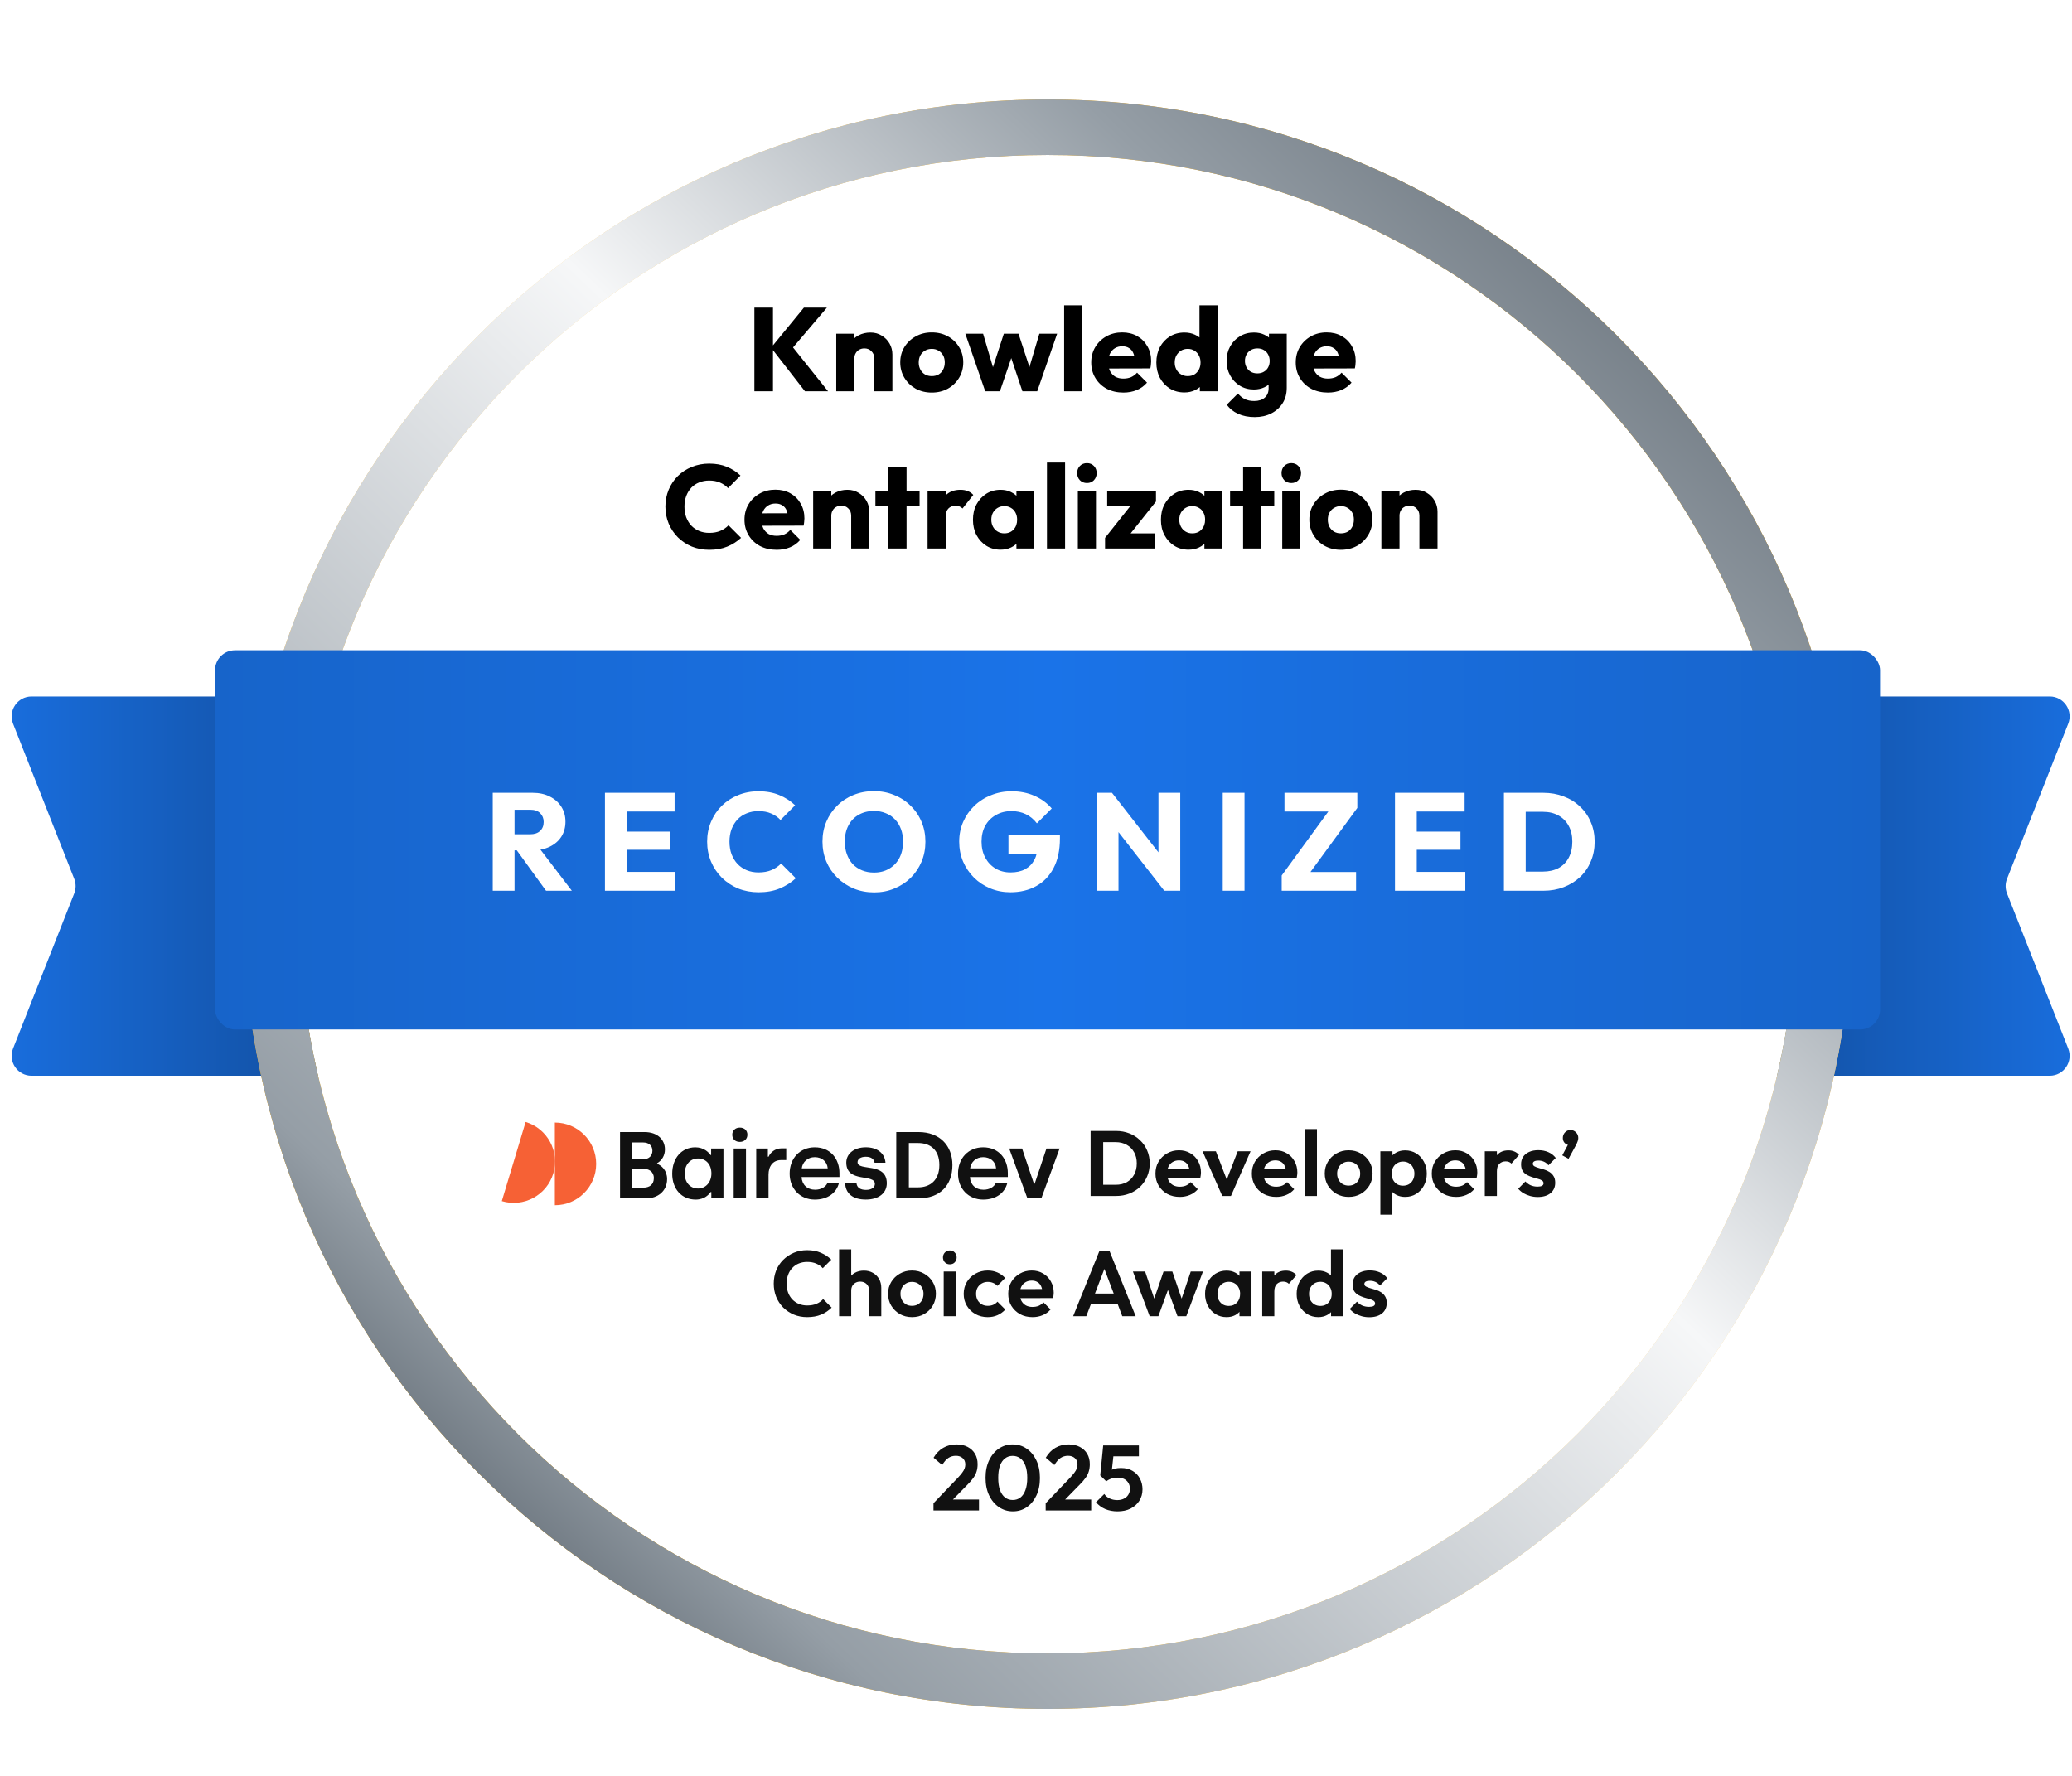
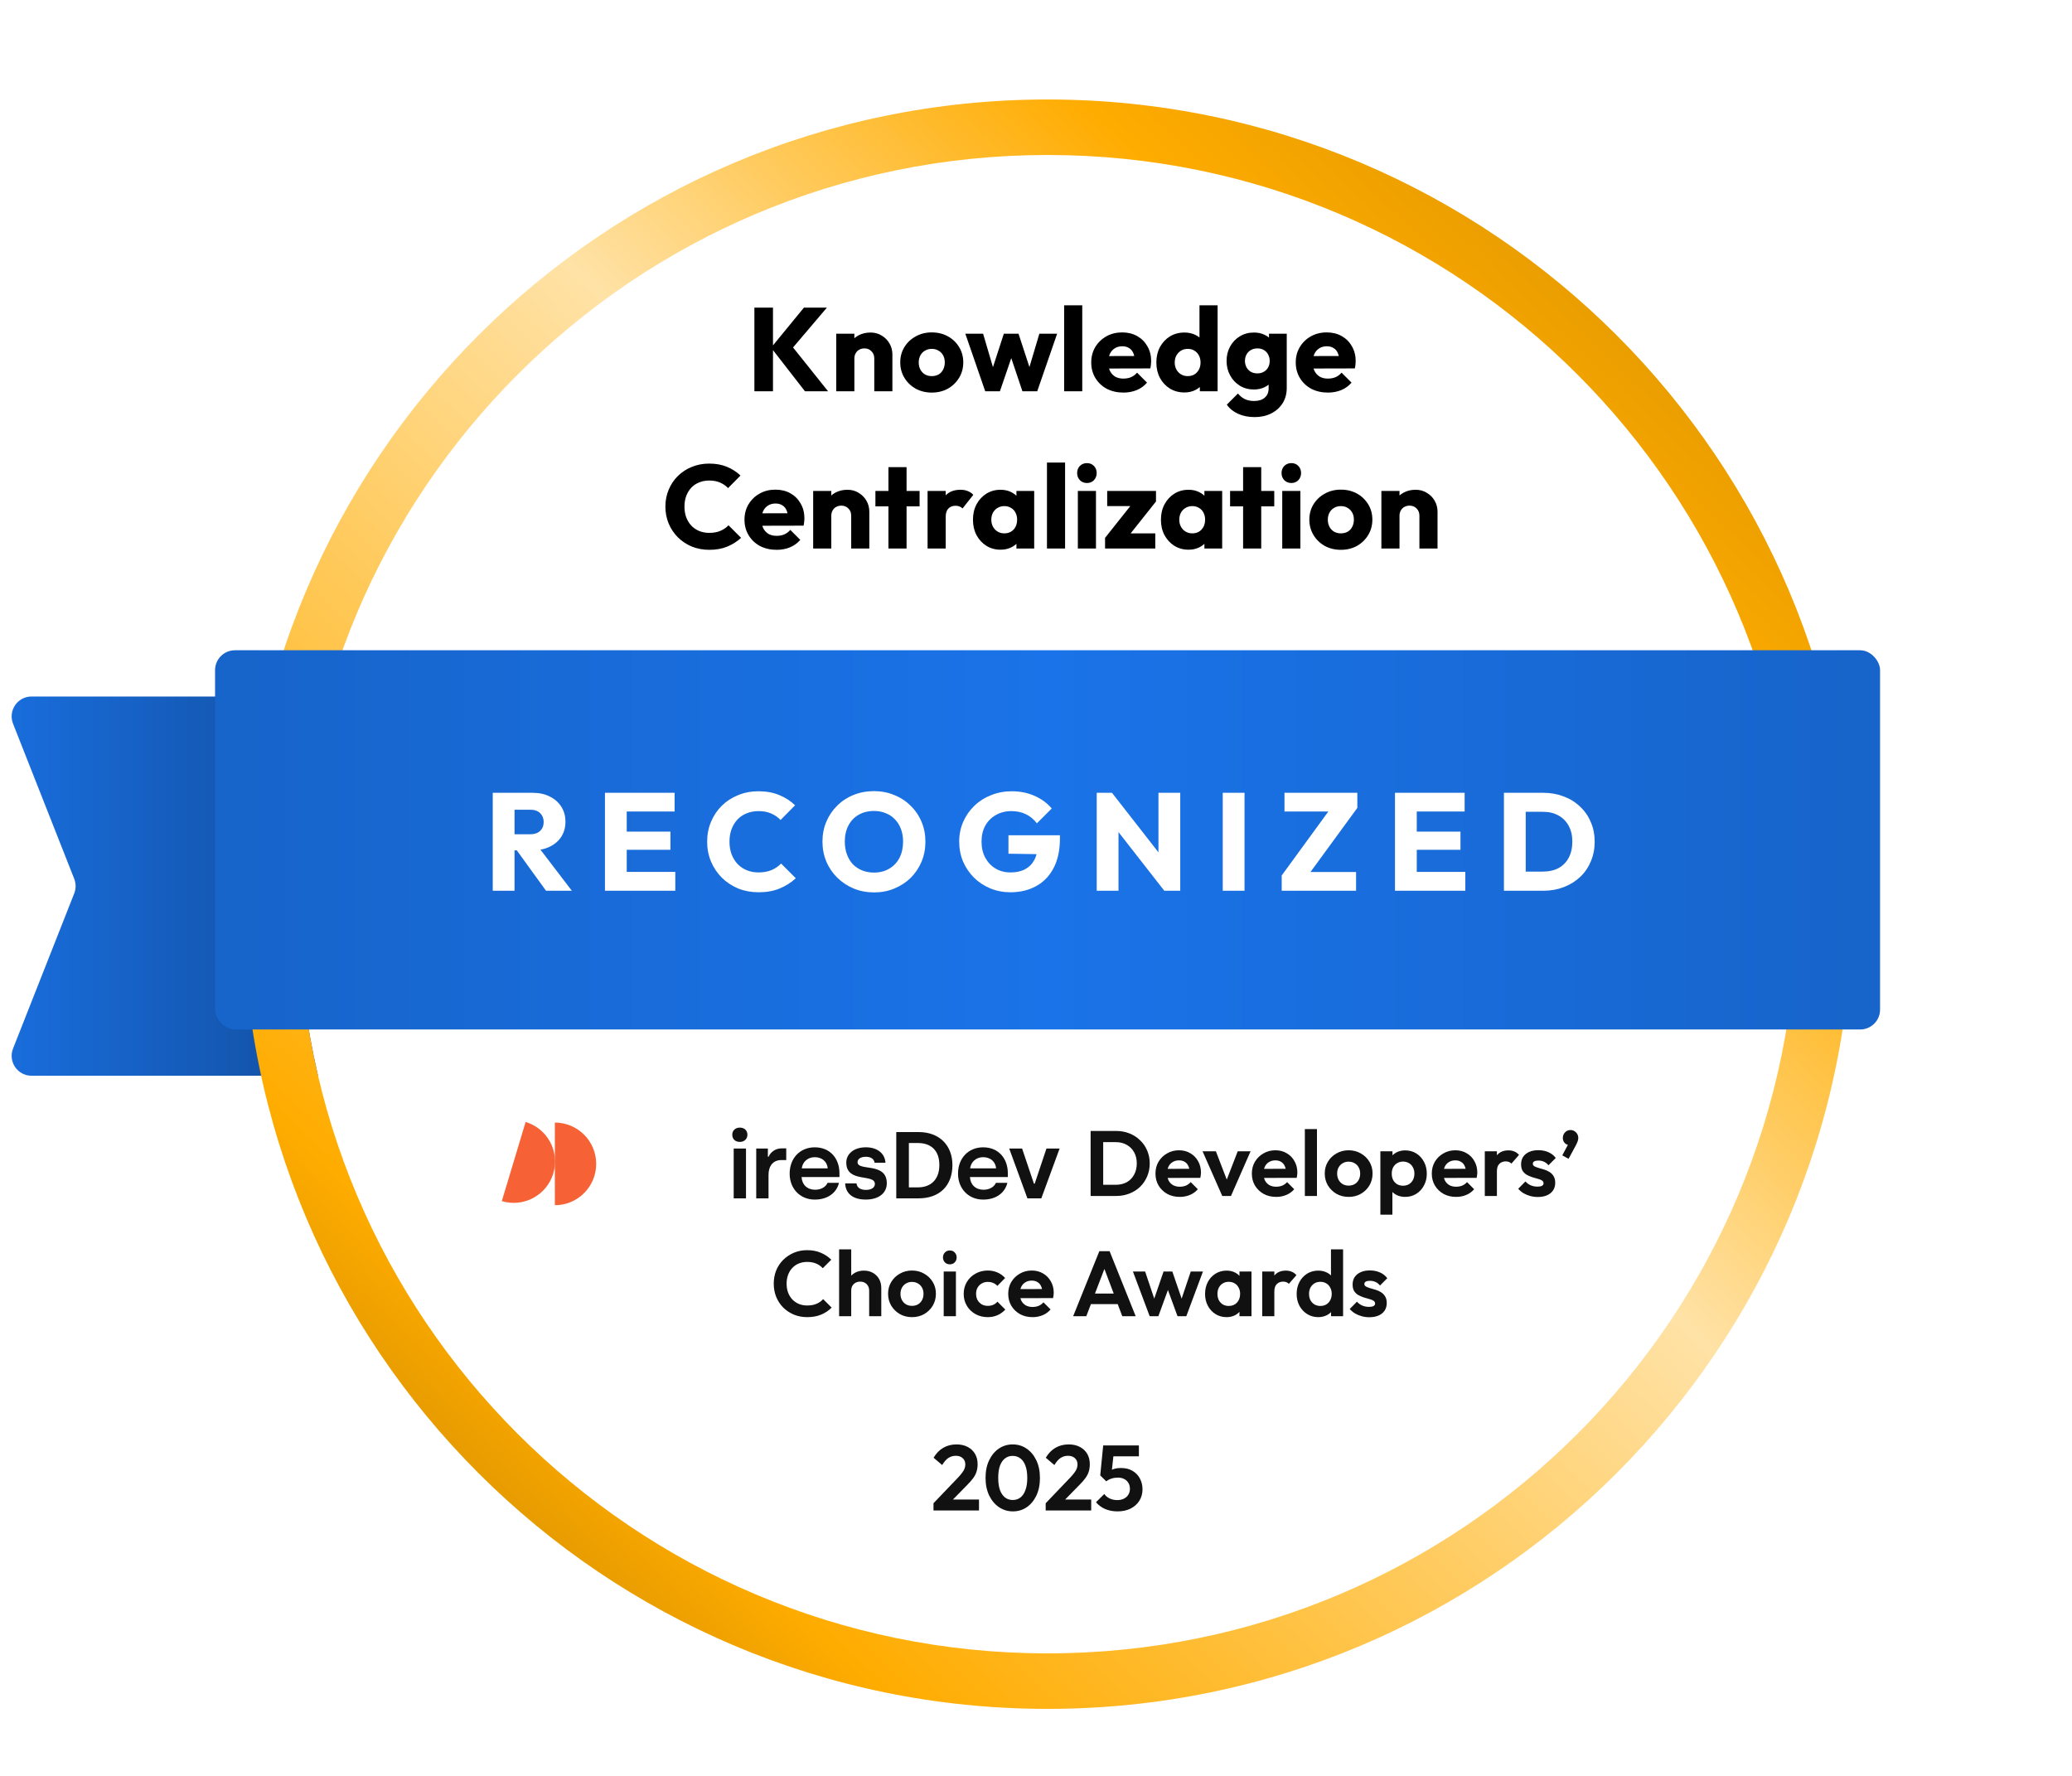
<svg xmlns="http://www.w3.org/2000/svg" width="224" height="192" viewBox="0 0 224 192" fill="none">
  <path d="M50.599 75.303C51.787 75.303 52.75 76.266 52.75 77.454L52.75 114.152C52.75 115.34 51.787 116.303 50.599 116.303L3.411 116.303C1.893 116.303 0.853 114.774 1.41 113.363L8.024 96.592C8.224 96.085 8.224 95.521 8.024 95.014L1.41 78.243C0.853 76.831 1.893 75.303 3.411 75.303L50.599 75.303Z" fill="url(#paint0_linear_5853_171921)" />
-   <path d="M174.401 116.303C173.213 116.303 172.25 115.34 172.25 114.152L172.25 77.454C172.25 76.266 173.213 75.303 174.401 75.303L221.589 75.303C223.107 75.303 224.147 76.831 223.59 78.243L216.976 95.013C216.776 95.521 216.776 96.085 216.976 96.592L223.59 113.363C224.147 114.774 223.107 116.303 221.589 116.303L174.401 116.303Z" fill="url(#paint1_linear_5853_171921)" />
  <g filter="url(#filter0_dd_5853_171921)">
    <path d="M194.25 91.303C194.25 136.038 157.985 172.303 113.25 172.303C68.515 172.303 32.25 136.038 32.25 91.303C32.25 46.568 68.515 10.303 113.25 10.303C157.985 10.303 194.25 46.568 194.25 91.303Z" fill="white" />
  </g>
  <g filter="url(#filter1_dd_5853_171921)">
    <path d="M194.25 91.303C194.25 46.568 157.985 10.303 113.25 10.303C68.515 10.303 32.25 46.568 32.25 91.303C32.25 136.038 68.515 172.303 113.25 172.303C157.985 172.303 194.25 136.038 194.25 91.303ZM200.25 91.303C200.25 139.352 161.299 178.303 113.25 178.303C65.201 178.303 26.25 139.352 26.25 91.303C26.25 43.254 65.201 4.303 113.25 4.303C161.299 4.303 200.25 43.254 200.25 91.303Z" fill="url(#paint2_linear_5853_171921)" />
-     <path d="M194.25 91.303C194.25 46.568 157.985 10.303 113.25 10.303C68.515 10.303 32.25 46.568 32.25 91.303C32.25 136.038 68.515 172.303 113.25 172.303C157.985 172.303 194.25 136.038 194.25 91.303ZM200.25 91.303C200.25 139.352 161.299 178.303 113.25 178.303C65.201 178.303 26.25 139.352 26.25 91.303C26.25 43.254 65.201 4.303 113.25 4.303C161.299 4.303 200.25 43.254 200.25 91.303Z" fill="url(#paint3_linear_5853_171921)" />
  </g>
  <rect x="23.25" y="70.303" width="180" height="41" rx="2.151" fill="url(#paint4_linear_5853_171921)" />
  <path d="M55.07 91.938V90.198H57.305C57.775 90.198 58.135 90.078 58.385 89.838C58.645 89.598 58.775 89.273 58.775 88.863C58.775 88.483 58.65 88.168 58.4 87.918C58.15 87.668 57.79 87.543 57.32 87.543H55.07V85.713H57.59C58.29 85.713 58.905 85.848 59.435 86.118C59.965 86.378 60.38 86.743 60.68 87.213C60.98 87.683 61.13 88.223 61.13 88.833C61.13 89.453 60.98 89.998 60.68 90.468C60.38 90.928 59.96 91.288 59.42 91.548C58.88 91.808 58.245 91.938 57.515 91.938H55.07ZM53.27 96.303V85.713H55.625V96.303H53.27ZM59.03 96.303L55.73 91.743L57.89 91.158L61.82 96.303H59.03ZM65.4 96.303V85.713H67.755V96.303H65.4ZM67.2 96.303V94.263H73.005V96.303H67.2ZM67.2 91.878V89.913H72.48V91.878H67.2ZM67.2 87.738V85.713H72.93V87.738H67.2ZM82.013 96.468C81.223 96.468 80.488 96.333 79.808 96.063C79.138 95.783 78.548 95.393 78.038 94.893C77.538 94.393 77.148 93.813 76.868 93.153C76.588 92.483 76.448 91.763 76.448 90.993C76.448 90.223 76.588 89.508 76.868 88.848C77.148 88.178 77.538 87.598 78.038 87.108C78.538 86.618 79.123 86.238 79.793 85.968C80.473 85.688 81.208 85.548 81.998 85.548C82.838 85.548 83.583 85.683 84.233 85.953C84.893 86.223 85.468 86.593 85.958 87.063L84.383 88.653C84.103 88.353 83.763 88.118 83.363 87.948C82.973 87.778 82.518 87.693 81.998 87.693C81.538 87.693 81.113 87.773 80.723 87.933C80.343 88.083 80.013 88.303 79.733 88.593C79.463 88.883 79.248 89.233 79.088 89.643C78.938 90.053 78.863 90.503 78.863 90.993C78.863 91.493 78.938 91.948 79.088 92.358C79.248 92.768 79.463 93.118 79.733 93.408C80.013 93.698 80.343 93.923 80.723 94.083C81.113 94.243 81.538 94.323 81.998 94.323C82.538 94.323 83.008 94.238 83.408 94.068C83.808 93.898 84.153 93.663 84.443 93.363L86.033 94.953C85.523 95.423 84.938 95.793 84.278 96.063C83.628 96.333 82.873 96.468 82.013 96.468ZM94.51 96.483C93.71 96.483 92.97 96.343 92.29 96.063C91.62 95.783 91.03 95.393 90.52 94.893C90.01 94.393 89.615 93.813 89.335 93.153C89.055 92.483 88.915 91.763 88.915 90.993C88.915 90.213 89.055 89.493 89.335 88.833C89.615 88.173 90.005 87.598 90.505 87.108C91.005 86.608 91.59 86.223 92.26 85.953C92.94 85.673 93.68 85.533 94.48 85.533C95.27 85.533 96 85.673 96.67 85.953C97.35 86.223 97.94 86.608 98.44 87.108C98.95 87.598 99.345 88.178 99.625 88.848C99.905 89.508 100.045 90.228 100.045 91.008C100.045 91.778 99.905 92.498 99.625 93.168C99.345 93.828 98.955 94.408 98.455 94.908C97.955 95.398 97.365 95.783 96.685 96.063C96.015 96.343 95.29 96.483 94.51 96.483ZM94.48 94.338C95.11 94.338 95.66 94.198 96.13 93.918C96.61 93.638 96.98 93.248 97.24 92.748C97.5 92.238 97.63 91.653 97.63 90.993C97.63 90.493 97.555 90.043 97.405 89.643C97.255 89.233 97.04 88.883 96.76 88.593C96.48 88.293 96.145 88.068 95.755 87.918C95.375 87.758 94.95 87.678 94.48 87.678C93.85 87.678 93.295 87.818 92.815 88.098C92.345 88.368 91.98 88.753 91.72 89.253C91.46 89.743 91.33 90.323 91.33 90.993C91.33 91.493 91.405 91.948 91.555 92.358C91.705 92.768 91.915 93.123 92.185 93.423C92.465 93.713 92.8 93.938 93.19 94.098C93.58 94.258 94.01 94.338 94.48 94.338ZM109.232 96.468C108.462 96.468 107.737 96.328 107.057 96.048C106.387 95.768 105.802 95.383 105.302 94.893C104.802 94.393 104.407 93.813 104.117 93.153C103.837 92.483 103.697 91.763 103.697 90.993C103.697 90.223 103.842 89.508 104.132 88.848C104.422 88.188 104.822 87.613 105.332 87.123C105.852 86.623 106.457 86.238 107.147 85.968C107.837 85.688 108.577 85.548 109.367 85.548C110.277 85.548 111.102 85.713 111.842 86.043C112.592 86.373 113.212 86.828 113.702 87.408L112.097 89.013C111.757 88.573 111.357 88.243 110.897 88.023C110.437 87.803 109.917 87.693 109.337 87.693C108.717 87.693 108.162 87.833 107.672 88.113C107.182 88.383 106.797 88.768 106.517 89.268C106.247 89.758 106.112 90.333 106.112 90.993C106.112 91.653 106.247 92.233 106.517 92.733C106.787 93.233 107.157 93.623 107.627 93.903C108.097 94.183 108.637 94.323 109.247 94.323C109.867 94.323 110.392 94.208 110.822 93.978C111.262 93.738 111.597 93.398 111.827 92.958C112.067 92.508 112.187 91.963 112.187 91.323L113.747 92.373L109.022 92.298V90.303H114.587V90.648C114.587 91.918 114.357 92.988 113.897 93.858C113.447 94.718 112.817 95.368 112.007 95.808C111.207 96.248 110.282 96.468 109.232 96.468ZM118.564 96.303V85.713H120.214L120.919 87.828V96.303H118.564ZM125.869 96.303L119.629 88.308L120.214 85.713L126.454 93.708L125.869 96.303ZM125.869 96.303L125.239 94.188V85.713H127.594V96.303H125.869ZM132.188 96.303V85.713H134.543V96.303H132.188ZM138.563 94.653L143.888 87.348H146.738L141.398 94.653H138.563ZM138.563 96.303V94.653L140.123 94.278H146.603V96.303H138.563ZM138.863 87.738V85.713H146.738V87.348L145.148 87.738H138.863ZM150.809 96.303V85.713H153.164V96.303H150.809ZM152.609 96.303V94.263H158.414V96.303H152.609ZM152.609 91.878V89.913H157.889V91.878H152.609ZM152.609 87.738V85.713H158.339V87.738H152.609ZM164.177 96.303V94.233H166.802C167.442 94.233 168.002 94.108 168.482 93.858C168.962 93.598 169.332 93.223 169.592 92.733C169.852 92.243 169.982 91.663 169.982 90.993C169.982 90.323 169.847 89.748 169.577 89.268C169.317 88.788 168.947 88.418 168.467 88.158C167.997 87.898 167.442 87.768 166.802 87.768H164.102V85.713H166.832C167.632 85.713 168.367 85.843 169.037 86.103C169.717 86.353 170.307 86.718 170.807 87.198C171.317 87.668 171.707 88.228 171.977 88.878C172.257 89.518 172.397 90.228 172.397 91.008C172.397 91.778 172.257 92.488 171.977 93.138C171.707 93.788 171.322 94.348 170.822 94.818C170.322 95.288 169.732 95.653 169.052 95.913C168.382 96.173 167.652 96.303 166.862 96.303H164.177ZM162.587 96.303V85.713H164.942V96.303H162.587Z" fill="white" />
  <path d="M118.835 129.303V128.093H120.625C121.078 128.093 121.475 127.999 121.815 127.813C122.155 127.619 122.418 127.349 122.605 127.003C122.798 126.656 122.895 126.246 122.895 125.773C122.895 125.313 122.798 124.913 122.605 124.573C122.411 124.226 122.145 123.959 121.805 123.773C121.465 123.579 121.071 123.483 120.625 123.483H118.805V122.273H120.645C121.165 122.273 121.645 122.359 122.085 122.533C122.531 122.706 122.918 122.953 123.245 123.273C123.578 123.586 123.835 123.956 124.015 124.383C124.201 124.809 124.295 125.276 124.295 125.783C124.295 126.289 124.201 126.759 124.015 127.193C123.835 127.619 123.581 127.993 123.255 128.313C122.928 128.626 122.541 128.869 122.095 129.043C121.655 129.216 121.178 129.303 120.665 129.303H118.835ZM117.905 129.303V122.273H119.265V129.303H117.905ZM127.545 129.403C127.039 129.403 126.589 129.296 126.195 129.083C125.802 128.863 125.489 128.563 125.255 128.183C125.029 127.803 124.915 127.369 124.915 126.883C124.915 126.403 125.025 125.976 125.245 125.603C125.472 125.223 125.779 124.923 126.165 124.703C126.552 124.476 126.982 124.363 127.455 124.363C127.922 124.363 128.332 124.469 128.685 124.683C129.045 124.889 129.325 125.176 129.525 125.543C129.732 125.903 129.835 126.313 129.835 126.773C129.835 126.859 129.829 126.949 129.815 127.043C129.809 127.129 129.792 127.229 129.765 127.343L125.705 127.353V126.373L129.155 126.363L128.625 126.773C128.612 126.486 128.559 126.246 128.465 126.053C128.379 125.859 128.249 125.713 128.075 125.613C127.909 125.506 127.702 125.453 127.455 125.453C127.195 125.453 126.969 125.513 126.775 125.633C126.582 125.746 126.432 125.909 126.325 126.123C126.225 126.329 126.175 126.576 126.175 126.863C126.175 127.156 126.229 127.413 126.335 127.633C126.449 127.846 126.609 128.013 126.815 128.133C127.022 128.246 127.262 128.303 127.535 128.303C127.782 128.303 128.005 128.263 128.205 128.183C128.405 128.096 128.579 127.969 128.725 127.803L129.495 128.573C129.262 128.846 128.975 129.053 128.635 129.193C128.302 129.333 127.939 129.403 127.545 129.403ZM132.137 129.303L130.007 124.473H131.447L132.977 128.453H132.267L133.807 124.473H135.197L133.077 129.303H132.137ZM137.965 129.403C137.459 129.403 137.009 129.296 136.615 129.083C136.222 128.863 135.909 128.563 135.675 128.183C135.449 127.803 135.335 127.369 135.335 126.883C135.335 126.403 135.445 125.976 135.665 125.603C135.892 125.223 136.199 124.923 136.585 124.703C136.972 124.476 137.402 124.363 137.875 124.363C138.342 124.363 138.752 124.469 139.105 124.683C139.465 124.889 139.745 125.176 139.945 125.543C140.152 125.903 140.255 126.313 140.255 126.773C140.255 126.859 140.249 126.949 140.235 127.043C140.229 127.129 140.212 127.229 140.185 127.343L136.125 127.353V126.373L139.575 126.363L139.045 126.773C139.032 126.486 138.979 126.246 138.885 126.053C138.799 125.859 138.669 125.713 138.495 125.613C138.329 125.506 138.122 125.453 137.875 125.453C137.615 125.453 137.389 125.513 137.195 125.633C137.002 125.746 136.852 125.909 136.745 126.123C136.645 126.329 136.595 126.576 136.595 126.863C136.595 127.156 136.649 127.413 136.755 127.633C136.869 127.846 137.029 128.013 137.235 128.133C137.442 128.246 137.682 128.303 137.955 128.303C138.202 128.303 138.425 128.263 138.625 128.183C138.825 128.096 138.999 127.969 139.145 127.803L139.915 128.573C139.682 128.846 139.395 129.053 139.055 129.193C138.722 129.333 138.359 129.403 137.965 129.403ZM141.065 129.303V122.073H142.375V129.303H141.065ZM145.806 129.403C145.319 129.403 144.879 129.293 144.486 129.073C144.099 128.846 143.789 128.543 143.556 128.163C143.329 127.776 143.216 127.346 143.216 126.873C143.216 126.399 143.329 125.976 143.556 125.603C143.783 125.223 144.093 124.923 144.486 124.703C144.879 124.476 145.316 124.363 145.796 124.363C146.289 124.363 146.729 124.476 147.116 124.703C147.509 124.923 147.819 125.223 148.046 125.603C148.273 125.976 148.386 126.399 148.386 126.873C148.386 127.346 148.273 127.776 148.046 128.163C147.819 128.543 147.509 128.846 147.116 129.073C146.729 129.293 146.293 129.403 145.806 129.403ZM145.796 128.183C146.043 128.183 146.259 128.129 146.446 128.023C146.639 127.909 146.786 127.756 146.886 127.563C146.993 127.363 147.046 127.136 147.046 126.883C147.046 126.629 146.993 126.406 146.886 126.213C146.779 126.019 146.633 125.869 146.446 125.763C146.259 125.649 146.043 125.593 145.796 125.593C145.556 125.593 145.343 125.649 145.156 125.763C144.969 125.869 144.823 126.019 144.716 126.213C144.609 126.406 144.556 126.629 144.556 126.883C144.556 127.136 144.609 127.363 144.716 127.563C144.823 127.756 144.969 127.909 145.156 128.023C145.343 128.129 145.556 128.183 145.796 128.183ZM151.909 129.403C151.563 129.403 151.249 129.333 150.969 129.193C150.689 129.046 150.466 128.849 150.299 128.603C150.133 128.356 150.043 128.073 150.029 127.753V126.043C150.043 125.723 150.133 125.439 150.299 125.193C150.473 124.939 150.696 124.739 150.969 124.593C151.249 124.446 151.563 124.373 151.909 124.373C152.356 124.373 152.756 124.483 153.109 124.703C153.463 124.923 153.739 125.223 153.939 125.603C154.146 125.983 154.249 126.413 154.249 126.893C154.249 127.366 154.146 127.793 153.939 128.173C153.739 128.553 153.463 128.853 153.109 129.073C152.756 129.293 152.356 129.403 151.909 129.403ZM149.229 131.323V124.473H150.539V125.743L150.319 126.913L150.529 128.083V131.323H149.229ZM151.679 128.193C151.919 128.193 152.133 128.139 152.319 128.033C152.506 127.919 152.649 127.766 152.749 127.573C152.856 127.373 152.909 127.143 152.909 126.883C152.909 126.629 152.856 126.406 152.749 126.213C152.649 126.013 152.506 125.859 152.319 125.753C152.133 125.639 151.919 125.583 151.679 125.583C151.446 125.583 151.236 125.639 151.049 125.753C150.863 125.859 150.716 126.013 150.609 126.213C150.509 126.406 150.459 126.629 150.459 126.883C150.459 127.143 150.509 127.373 150.609 127.573C150.716 127.766 150.859 127.919 151.039 128.033C151.226 128.139 151.439 128.193 151.679 128.193ZM157.418 129.403C156.912 129.403 156.462 129.296 156.068 129.083C155.675 128.863 155.362 128.563 155.128 128.183C154.902 127.803 154.788 127.369 154.788 126.883C154.788 126.403 154.898 125.976 155.118 125.603C155.345 125.223 155.652 124.923 156.038 124.703C156.425 124.476 156.855 124.363 157.328 124.363C157.795 124.363 158.205 124.469 158.558 124.683C158.918 124.889 159.198 125.176 159.398 125.543C159.605 125.903 159.708 126.313 159.708 126.773C159.708 126.859 159.702 126.949 159.688 127.043C159.682 127.129 159.665 127.229 159.638 127.343L155.578 127.353V126.373L159.028 126.363L158.498 126.773C158.485 126.486 158.432 126.246 158.338 126.053C158.252 125.859 158.122 125.713 157.948 125.613C157.782 125.506 157.575 125.453 157.328 125.453C157.068 125.453 156.842 125.513 156.648 125.633C156.455 125.746 156.305 125.909 156.198 126.123C156.098 126.329 156.048 126.576 156.048 126.863C156.048 127.156 156.102 127.413 156.208 127.633C156.322 127.846 156.482 128.013 156.688 128.133C156.895 128.246 157.135 128.303 157.408 128.303C157.655 128.303 157.878 128.263 158.078 128.183C158.278 128.096 158.452 127.969 158.598 127.803L159.368 128.573C159.135 128.846 158.848 129.053 158.508 129.193C158.175 129.333 157.812 129.403 157.418 129.403ZM160.518 129.303V124.473H161.828V129.303H160.518ZM161.828 126.633L161.318 126.293C161.378 125.699 161.552 125.233 161.838 124.893C162.125 124.546 162.538 124.373 163.078 124.373C163.312 124.373 163.522 124.413 163.708 124.493C163.895 124.566 164.065 124.689 164.218 124.863L163.398 125.803C163.325 125.723 163.235 125.663 163.128 125.623C163.028 125.583 162.912 125.563 162.778 125.563C162.498 125.563 162.268 125.653 162.088 125.833C161.915 126.006 161.828 126.273 161.828 126.633ZM166.231 129.413C165.958 129.413 165.688 129.376 165.421 129.303C165.161 129.229 164.921 129.129 164.701 129.003C164.481 128.869 164.291 128.709 164.131 128.523L164.911 127.733C165.078 127.919 165.271 128.059 165.491 128.153C165.711 128.246 165.955 128.293 166.221 128.293C166.435 128.293 166.595 128.263 166.701 128.203C166.815 128.143 166.871 128.053 166.871 127.933C166.871 127.799 166.811 127.696 166.691 127.623C166.578 127.549 166.428 127.489 166.241 127.443C166.055 127.389 165.858 127.333 165.651 127.273C165.451 127.206 165.258 127.123 165.071 127.023C164.885 126.916 164.731 126.773 164.611 126.593C164.498 126.406 164.441 126.166 164.441 125.873C164.441 125.566 164.515 125.299 164.661 125.073C164.815 124.846 165.031 124.669 165.311 124.543C165.591 124.416 165.921 124.353 166.301 124.353C166.701 124.353 167.061 124.423 167.381 124.563C167.708 124.703 167.978 124.913 168.191 125.193L167.401 125.983C167.255 125.803 167.088 125.673 166.901 125.593C166.721 125.513 166.525 125.473 166.311 125.473C166.118 125.473 165.968 125.503 165.861 125.563C165.761 125.623 165.711 125.706 165.711 125.813C165.711 125.933 165.768 126.026 165.881 126.093C166.001 126.159 166.155 126.219 166.341 126.273C166.528 126.319 166.721 126.376 166.921 126.443C167.128 126.503 167.321 126.589 167.501 126.703C167.688 126.816 167.838 126.966 167.951 127.153C168.071 127.339 168.131 127.579 168.131 127.873C168.131 128.346 167.961 128.723 167.621 129.003C167.281 129.276 166.818 129.413 166.231 129.413ZM168.895 124.913L169.595 123.603L170.015 123.483C169.968 123.576 169.915 123.653 169.855 123.713C169.795 123.766 169.725 123.793 169.645 123.793C169.471 123.793 169.311 123.723 169.165 123.583C169.025 123.436 168.955 123.253 168.955 123.033C168.955 122.793 169.035 122.589 169.195 122.423C169.355 122.256 169.551 122.173 169.785 122.173C170.011 122.173 170.208 122.256 170.375 122.423C170.541 122.589 170.625 122.793 170.625 123.033C170.625 123.126 170.605 123.239 170.565 123.373C170.525 123.499 170.451 123.663 170.345 123.863L169.575 125.283L168.895 124.913ZM87.258 142.403C86.745 142.403 86.268 142.313 85.828 142.133C85.388 141.946 85.002 141.689 84.668 141.363C84.342 141.029 84.088 140.643 83.908 140.203C83.735 139.763 83.648 139.289 83.648 138.783C83.648 138.276 83.735 137.803 83.908 137.363C84.088 136.923 84.342 136.539 84.668 136.213C85.002 135.886 85.385 135.629 85.818 135.443C86.258 135.256 86.738 135.163 87.258 135.163C87.818 135.163 88.312 135.256 88.738 135.443C89.165 135.623 89.542 135.873 89.868 136.193L88.948 137.113C88.755 136.899 88.518 136.733 88.238 136.613C87.958 136.493 87.632 136.433 87.258 136.433C86.932 136.433 86.632 136.489 86.358 136.603C86.092 136.709 85.858 136.869 85.658 137.083C85.458 137.289 85.305 137.539 85.198 137.833C85.092 138.119 85.038 138.436 85.038 138.783C85.038 139.136 85.092 139.456 85.198 139.743C85.305 140.029 85.458 140.279 85.658 140.493C85.858 140.699 86.092 140.859 86.358 140.973C86.632 141.086 86.932 141.143 87.258 141.143C87.652 141.143 87.988 141.083 88.268 140.963C88.555 140.843 88.795 140.673 88.988 140.453L89.908 141.373C89.582 141.699 89.202 141.953 88.768 142.133C88.335 142.313 87.832 142.403 87.258 142.403ZM93.964 142.303V139.533C93.964 139.246 93.874 139.013 93.694 138.833C93.514 138.653 93.281 138.563 92.994 138.563C92.807 138.563 92.641 138.603 92.494 138.683C92.347 138.763 92.231 138.876 92.144 139.023C92.064 139.169 92.024 139.339 92.024 139.533L91.514 139.273C91.514 138.893 91.594 138.563 91.754 138.283C91.914 137.996 92.134 137.773 92.414 137.613C92.701 137.453 93.027 137.373 93.394 137.373C93.76 137.373 94.084 137.453 94.364 137.613C94.65 137.773 94.874 137.993 95.034 138.273C95.194 138.553 95.274 138.876 95.274 139.243V142.303H93.964ZM90.714 142.303V135.073H92.024V142.303H90.714ZM98.599 142.403C98.112 142.403 97.672 142.293 97.279 142.073C96.892 141.846 96.582 141.543 96.349 141.163C96.122 140.776 96.009 140.346 96.009 139.873C96.009 139.399 96.122 138.976 96.349 138.603C96.576 138.223 96.886 137.923 97.279 137.703C97.672 137.476 98.109 137.363 98.589 137.363C99.082 137.363 99.522 137.476 99.909 137.703C100.302 137.923 100.612 138.223 100.839 138.603C101.066 138.976 101.179 139.399 101.179 139.873C101.179 140.346 101.066 140.776 100.839 141.163C100.612 141.543 100.302 141.846 99.909 142.073C99.522 142.293 99.086 142.403 98.599 142.403ZM98.589 141.183C98.836 141.183 99.052 141.129 99.239 141.023C99.432 140.909 99.579 140.756 99.679 140.563C99.786 140.363 99.839 140.136 99.839 139.883C99.839 139.629 99.786 139.406 99.679 139.213C99.572 139.019 99.426 138.869 99.239 138.763C99.052 138.649 98.836 138.593 98.589 138.593C98.349 138.593 98.136 138.649 97.949 138.763C97.762 138.869 97.616 139.019 97.509 139.213C97.402 139.406 97.349 139.629 97.349 139.883C97.349 140.136 97.402 140.363 97.509 140.563C97.616 140.756 97.762 140.909 97.949 141.023C98.136 141.129 98.349 141.183 98.589 141.183ZM102.022 142.303V137.473H103.342V142.303H102.022ZM102.682 136.693C102.469 136.693 102.292 136.623 102.152 136.483C102.012 136.336 101.942 136.156 101.942 135.943C101.942 135.736 102.012 135.559 102.152 135.413C102.292 135.266 102.469 135.193 102.682 135.193C102.902 135.193 103.079 135.266 103.212 135.413C103.352 135.559 103.422 135.736 103.422 135.943C103.422 136.156 103.352 136.336 103.212 136.483C103.079 136.623 102.902 136.693 102.682 136.693ZM106.783 142.403C106.29 142.403 105.846 142.293 105.453 142.073C105.06 141.853 104.75 141.553 104.523 141.173C104.296 140.793 104.183 140.366 104.183 139.893C104.183 139.413 104.296 138.983 104.523 138.603C104.75 138.223 105.06 137.923 105.453 137.703C105.853 137.476 106.296 137.363 106.783 137.363C107.163 137.363 107.513 137.433 107.833 137.573C108.153 137.713 108.43 137.913 108.663 138.173L107.823 139.023C107.696 138.883 107.543 138.776 107.363 138.703C107.19 138.629 106.996 138.593 106.783 138.593C106.543 138.593 106.326 138.649 106.133 138.763C105.946 138.869 105.796 139.019 105.683 139.213C105.576 139.399 105.523 139.623 105.523 139.883C105.523 140.136 105.576 140.363 105.683 140.563C105.796 140.756 105.946 140.909 106.133 141.023C106.326 141.129 106.543 141.183 106.783 141.183C107.003 141.183 107.2 141.146 107.373 141.073C107.553 140.993 107.706 140.879 107.833 140.733L108.683 141.583C108.436 141.849 108.153 142.053 107.833 142.193C107.513 142.333 107.163 142.403 106.783 142.403ZM111.627 142.403C111.121 142.403 110.671 142.296 110.277 142.083C109.884 141.863 109.571 141.563 109.337 141.183C109.111 140.803 108.997 140.369 108.997 139.883C108.997 139.403 109.107 138.976 109.327 138.603C109.554 138.223 109.861 137.923 110.247 137.703C110.634 137.476 111.064 137.363 111.537 137.363C112.004 137.363 112.414 137.469 112.767 137.683C113.127 137.889 113.407 138.176 113.607 138.543C113.814 138.903 113.917 139.313 113.917 139.773C113.917 139.859 113.911 139.949 113.897 140.043C113.891 140.129 113.874 140.229 113.847 140.343L109.787 140.353V139.373L113.237 139.363L112.707 139.773C112.694 139.486 112.641 139.246 112.547 139.053C112.461 138.859 112.331 138.713 112.157 138.613C111.991 138.506 111.784 138.453 111.537 138.453C111.277 138.453 111.051 138.513 110.857 138.633C110.664 138.746 110.514 138.909 110.407 139.123C110.307 139.329 110.257 139.576 110.257 139.863C110.257 140.156 110.311 140.413 110.417 140.633C110.531 140.846 110.691 141.013 110.897 141.133C111.104 141.246 111.344 141.303 111.617 141.303C111.864 141.303 112.087 141.263 112.287 141.183C112.487 141.096 112.661 140.969 112.807 140.803L113.577 141.573C113.344 141.846 113.057 142.053 112.717 142.193C112.384 142.333 112.021 142.403 111.627 142.403ZM116.017 142.303L118.847 135.273H119.957L122.777 142.303H121.327L119.147 136.533H119.647L117.437 142.303H116.017ZM117.517 140.993V139.853H121.297V140.993H117.517ZM124.289 142.303L122.479 137.473H123.799L124.979 140.983L124.579 140.993L125.789 137.473H126.739L127.949 140.993L127.549 140.983L128.729 137.473H130.049L128.249 142.303H127.299L126.079 138.963H126.449L125.229 142.303H124.289ZM132.597 142.403C132.157 142.403 131.76 142.293 131.407 142.073C131.054 141.853 130.777 141.553 130.577 141.173C130.377 140.793 130.277 140.366 130.277 139.893C130.277 139.413 130.377 138.983 130.577 138.603C130.777 138.223 131.054 137.923 131.407 137.703C131.76 137.483 132.157 137.373 132.597 137.373C132.944 137.373 133.254 137.443 133.527 137.583C133.8 137.723 134.017 137.919 134.177 138.173C134.344 138.419 134.434 138.699 134.447 139.013V140.753C134.434 141.073 134.344 141.356 134.177 141.603C134.017 141.849 133.8 142.046 133.527 142.193C133.254 142.333 132.944 142.403 132.597 142.403ZM132.837 141.193C133.204 141.193 133.5 141.073 133.727 140.833C133.954 140.586 134.067 140.269 134.067 139.883C134.067 139.629 134.014 139.406 133.907 139.213C133.807 139.013 133.664 138.859 133.477 138.753C133.297 138.639 133.084 138.583 132.837 138.583C132.597 138.583 132.384 138.639 132.197 138.753C132.017 138.859 131.874 139.013 131.767 139.213C131.667 139.406 131.617 139.629 131.617 139.883C131.617 140.143 131.667 140.373 131.767 140.573C131.874 140.766 132.017 140.919 132.197 141.033C132.384 141.139 132.597 141.193 132.837 141.193ZM133.997 142.303V141.003L134.207 139.823L133.997 138.663V137.473H135.297V142.303H133.997ZM136.456 142.303V137.473H137.766V142.303H136.456ZM137.766 139.633L137.256 139.293C137.316 138.699 137.489 138.233 137.776 137.893C138.063 137.546 138.476 137.373 139.016 137.373C139.249 137.373 139.459 137.413 139.646 137.493C139.833 137.566 140.003 137.689 140.156 137.863L139.336 138.803C139.263 138.723 139.173 138.663 139.066 138.623C138.966 138.583 138.849 138.563 138.716 138.563C138.436 138.563 138.206 138.653 138.026 138.833C137.853 139.006 137.766 139.273 137.766 139.633ZM142.519 142.403C142.073 142.403 141.673 142.293 141.319 142.073C140.966 141.853 140.686 141.553 140.479 141.173C140.279 140.793 140.179 140.366 140.179 139.893C140.179 139.413 140.279 138.983 140.479 138.603C140.686 138.223 140.963 137.923 141.309 137.703C141.663 137.483 142.066 137.373 142.519 137.373C142.866 137.373 143.176 137.443 143.449 137.583C143.729 137.723 143.953 137.919 144.119 138.173C144.293 138.419 144.386 138.699 144.399 139.013V140.733C144.386 141.046 144.296 141.329 144.129 141.583C143.963 141.836 143.739 142.036 143.459 142.183C143.179 142.329 142.866 142.403 142.519 142.403ZM142.739 141.193C142.986 141.193 143.199 141.139 143.379 141.033C143.566 140.919 143.709 140.766 143.809 140.573C143.916 140.373 143.969 140.143 143.969 139.883C143.969 139.629 143.916 139.406 143.809 139.213C143.709 139.013 143.566 138.859 143.379 138.753C143.199 138.639 142.989 138.583 142.749 138.583C142.503 138.583 142.286 138.639 142.099 138.753C141.919 138.866 141.776 139.019 141.669 139.213C141.569 139.406 141.519 139.629 141.519 139.883C141.519 140.143 141.569 140.373 141.669 140.573C141.776 140.766 141.923 140.919 142.109 141.033C142.296 141.139 142.506 141.193 142.739 141.193ZM145.199 142.303H143.899V141.003L144.109 139.823L143.889 138.663V135.073H145.199V142.303ZM148.018 142.413C147.745 142.413 147.475 142.376 147.208 142.303C146.948 142.229 146.708 142.129 146.488 142.003C146.268 141.869 146.078 141.709 145.918 141.523L146.698 140.733C146.865 140.919 147.058 141.059 147.278 141.153C147.498 141.246 147.742 141.293 148.008 141.293C148.222 141.293 148.382 141.263 148.488 141.203C148.602 141.143 148.658 141.053 148.658 140.933C148.658 140.799 148.598 140.696 148.478 140.623C148.365 140.549 148.215 140.489 148.028 140.443C147.842 140.389 147.645 140.333 147.438 140.273C147.238 140.206 147.045 140.123 146.858 140.023C146.672 139.916 146.518 139.773 146.398 139.593C146.285 139.406 146.228 139.166 146.228 138.873C146.228 138.566 146.302 138.299 146.448 138.073C146.602 137.846 146.818 137.669 147.098 137.543C147.378 137.416 147.708 137.353 148.088 137.353C148.488 137.353 148.848 137.423 149.168 137.563C149.495 137.703 149.765 137.913 149.978 138.193L149.188 138.983C149.042 138.803 148.875 138.673 148.688 138.593C148.508 138.513 148.312 138.473 148.098 138.473C147.905 138.473 147.755 138.503 147.648 138.563C147.548 138.623 147.498 138.706 147.498 138.813C147.498 138.933 147.555 139.026 147.668 139.093C147.788 139.159 147.942 139.219 148.128 139.273C148.315 139.319 148.508 139.376 148.708 139.443C148.915 139.503 149.108 139.589 149.288 139.703C149.475 139.816 149.625 139.966 149.738 140.153C149.858 140.339 149.918 140.579 149.918 140.873C149.918 141.346 149.748 141.723 149.408 142.003C149.068 142.276 148.605 142.413 148.018 142.413Z" fill="#111111" />
  <path d="M100.918 162.523L103.568 159.753C103.755 159.553 103.905 159.376 104.018 159.223C104.138 159.063 104.225 158.913 104.278 158.773C104.332 158.626 104.358 158.479 104.358 158.333C104.358 158.039 104.262 157.809 104.068 157.643C103.882 157.476 103.638 157.393 103.338 157.393C103.032 157.393 102.758 157.473 102.518 157.633C102.285 157.793 102.065 158.046 101.858 158.393L100.928 157.603C101.208 157.129 101.555 156.773 101.968 156.533C102.388 156.286 102.868 156.163 103.408 156.163C103.868 156.163 104.268 156.253 104.608 156.433C104.955 156.613 105.222 156.863 105.408 157.183C105.595 157.503 105.688 157.876 105.688 158.303C105.688 158.589 105.652 158.849 105.578 159.083C105.512 159.316 105.395 159.549 105.228 159.783C105.068 160.009 104.845 160.266 104.558 160.553L102.628 162.523H100.918ZM100.918 163.303V162.523L102.078 162.123H105.838V163.303H100.918ZM109.506 163.403C108.952 163.403 108.452 163.253 108.006 162.953C107.559 162.653 107.202 162.229 106.936 161.683C106.676 161.136 106.546 160.499 106.546 159.773C106.546 159.046 106.676 158.413 106.936 157.873C107.196 157.333 107.546 156.913 107.986 156.613C108.432 156.313 108.929 156.163 109.476 156.163C110.036 156.163 110.536 156.313 110.976 156.613C111.422 156.913 111.776 157.336 112.036 157.883C112.296 158.423 112.426 159.059 112.426 159.793C112.426 160.519 112.296 161.156 112.036 161.703C111.776 162.243 111.426 162.663 110.986 162.963C110.546 163.256 110.052 163.403 109.506 163.403ZM109.486 162.173C109.806 162.173 110.082 162.083 110.316 161.903C110.549 161.723 110.729 161.456 110.856 161.103C110.989 160.749 111.056 160.309 111.056 159.783C111.056 159.256 110.989 158.816 110.856 158.463C110.729 158.109 110.546 157.846 110.306 157.673C110.072 157.493 109.796 157.403 109.476 157.403C109.162 157.403 108.889 157.493 108.656 157.673C108.422 157.846 108.239 158.109 108.106 158.463C107.979 158.809 107.916 159.246 107.916 159.773C107.916 160.306 107.979 160.749 108.106 161.103C108.239 161.456 108.422 161.723 108.656 161.903C108.889 162.083 109.166 162.173 109.486 162.173ZM113.047 162.523L115.697 159.753C115.884 159.553 116.034 159.376 116.147 159.223C116.267 159.063 116.354 158.913 116.407 158.773C116.46 158.626 116.487 158.479 116.487 158.333C116.487 158.039 116.39 157.809 116.197 157.643C116.01 157.476 115.767 157.393 115.467 157.393C115.16 157.393 114.887 157.473 114.647 157.633C114.414 157.793 114.194 158.046 113.987 158.393L113.057 157.603C113.337 157.129 113.684 156.773 114.097 156.533C114.517 156.286 114.997 156.163 115.537 156.163C115.997 156.163 116.397 156.253 116.737 156.433C117.084 156.613 117.35 156.863 117.537 157.183C117.724 157.503 117.817 157.876 117.817 158.303C117.817 158.589 117.78 158.849 117.707 159.083C117.64 159.316 117.524 159.549 117.357 159.783C117.197 160.009 116.974 160.266 116.687 160.553L114.757 162.523H113.047ZM113.047 163.303V162.523L114.207 162.123H117.967V163.303H113.047ZM120.814 163.403C120.328 163.403 119.884 163.319 119.484 163.153C119.084 162.979 118.751 162.733 118.484 162.413L119.384 161.523C119.518 161.723 119.708 161.883 119.954 162.003C120.208 162.123 120.484 162.183 120.784 162.183C121.058 162.183 121.294 162.133 121.494 162.033C121.701 161.933 121.861 161.793 121.974 161.613C122.094 161.426 122.154 161.209 122.154 160.963C122.154 160.703 122.094 160.483 121.974 160.303C121.861 160.123 121.708 159.986 121.514 159.893C121.321 159.799 121.104 159.753 120.864 159.753C120.611 159.753 120.381 159.786 120.174 159.853C119.974 159.913 119.781 160.013 119.594 160.153L119.674 159.293C119.801 159.159 119.934 159.053 120.074 158.973C120.214 158.886 120.371 158.823 120.544 158.783C120.724 158.736 120.934 158.713 121.174 158.713C121.688 158.713 122.114 158.819 122.454 159.033C122.801 159.239 123.064 159.519 123.244 159.873C123.424 160.219 123.514 160.603 123.514 161.023C123.514 161.483 123.401 161.893 123.174 162.253C122.948 162.613 122.631 162.896 122.224 163.103C121.824 163.303 121.354 163.403 120.814 163.403ZM119.594 160.153L118.944 159.513L119.264 156.273H120.494L120.134 159.563L119.594 160.153ZM119.474 157.453L119.264 156.273H123.124V157.453H119.474Z" fill="#111111" />
  <path d="M87.024 42.303L83.361 37.59L86.908 33.262H89.393L85.397 37.962V37.142L89.521 42.303H87.024ZM81.556 42.303V33.262H83.566V42.303H81.556ZM94.516 42.303V38.755C94.516 38.431 94.414 38.171 94.209 37.974C94.012 37.769 93.761 37.667 93.453 37.667C93.24 37.667 93.052 37.714 92.89 37.808C92.728 37.893 92.6 38.021 92.506 38.192C92.412 38.354 92.365 38.542 92.365 38.755L91.609 38.384C91.609 37.898 91.716 37.471 91.929 37.103C92.143 36.736 92.437 36.455 92.813 36.258C93.197 36.053 93.628 35.951 94.106 35.951C94.567 35.951 94.973 36.062 95.323 36.284C95.681 36.497 95.963 36.783 96.168 37.142C96.373 37.501 96.475 37.893 96.475 38.32V42.303H94.516ZM90.405 42.303V36.079H92.365V42.303H90.405ZM100.73 42.444C100.09 42.444 99.51 42.303 98.989 42.021C98.477 41.731 98.071 41.338 97.772 40.843C97.473 40.348 97.324 39.793 97.324 39.178C97.324 38.563 97.473 38.013 97.772 37.526C98.071 37.039 98.477 36.655 98.989 36.374C99.501 36.083 100.082 35.938 100.73 35.938C101.379 35.938 101.96 36.079 102.472 36.361C102.984 36.642 103.39 37.031 103.689 37.526C103.987 38.013 104.137 38.563 104.137 39.178C104.137 39.793 103.987 40.348 103.689 40.843C103.39 41.338 102.984 41.731 102.472 42.021C101.96 42.303 101.379 42.444 100.73 42.444ZM100.73 40.664C101.012 40.664 101.26 40.604 101.473 40.484C101.687 40.356 101.849 40.181 101.96 39.959C102.079 39.729 102.139 39.468 102.139 39.178C102.139 38.888 102.079 38.636 101.96 38.422C101.84 38.201 101.674 38.03 101.46 37.91C101.255 37.782 101.012 37.718 100.73 37.718C100.457 37.718 100.214 37.782 100 37.91C99.787 38.03 99.621 38.201 99.501 38.422C99.382 38.645 99.322 38.901 99.322 39.191C99.322 39.473 99.382 39.729 99.501 39.959C99.621 40.181 99.787 40.356 100 40.484C100.214 40.604 100.457 40.664 100.73 40.664ZM106.511 42.303L104.36 36.079H106.281L107.612 40.599L107.049 40.612L108.522 36.079H110.11L111.595 40.612L111.019 40.599L112.363 36.079H114.284L112.133 42.303H110.532L109.085 38H109.572L108.099 42.303H106.511ZM115.042 42.303V33.006H117.001V42.303H115.042ZM121.454 42.444C120.78 42.444 120.178 42.307 119.649 42.034C119.128 41.752 118.718 41.364 118.419 40.868C118.12 40.373 117.971 39.814 117.971 39.191C117.971 38.568 118.116 38.013 118.406 37.526C118.705 37.031 119.106 36.642 119.61 36.361C120.114 36.079 120.682 35.938 121.313 35.938C121.928 35.938 122.47 36.071 122.94 36.335C123.409 36.6 123.776 36.967 124.041 37.437C124.314 37.906 124.451 38.444 124.451 39.05C124.451 39.161 124.442 39.281 124.425 39.409C124.417 39.528 124.395 39.669 124.361 39.831L118.996 39.844V38.499L123.529 38.487L122.684 39.05C122.675 38.691 122.62 38.397 122.517 38.166C122.415 37.927 122.261 37.748 122.056 37.629C121.86 37.501 121.616 37.437 121.326 37.437C121.019 37.437 120.75 37.509 120.519 37.654C120.297 37.791 120.122 37.987 119.994 38.243C119.875 38.499 119.815 38.811 119.815 39.178C119.815 39.545 119.879 39.861 120.007 40.126C120.144 40.382 120.332 40.583 120.571 40.728C120.818 40.864 121.108 40.932 121.441 40.932C121.749 40.932 122.026 40.881 122.274 40.779C122.521 40.668 122.739 40.506 122.927 40.292L124.003 41.368C123.695 41.727 123.324 41.995 122.889 42.175C122.453 42.354 121.975 42.444 121.454 42.444ZM128.047 42.431C127.458 42.431 126.933 42.29 126.472 42.008C126.02 41.727 125.661 41.342 125.397 40.856C125.14 40.369 125.012 39.814 125.012 39.191C125.012 38.568 125.14 38.013 125.397 37.526C125.661 37.039 126.02 36.655 126.472 36.374C126.933 36.092 127.458 35.951 128.047 35.951C128.474 35.951 128.858 36.032 129.2 36.194C129.55 36.356 129.836 36.583 130.058 36.873C130.288 37.155 130.416 37.479 130.442 37.846V40.471C130.416 40.839 130.293 41.172 130.071 41.47C129.849 41.761 129.563 41.995 129.213 42.175C128.863 42.345 128.474 42.431 128.047 42.431ZM128.393 40.664C128.675 40.664 128.918 40.604 129.123 40.484C129.328 40.356 129.49 40.181 129.61 39.959C129.729 39.737 129.789 39.481 129.789 39.191C129.789 38.901 129.729 38.649 129.61 38.435C129.499 38.213 129.337 38.038 129.123 37.91C128.918 37.782 128.679 37.718 128.406 37.718C128.133 37.718 127.889 37.782 127.676 37.91C127.471 38.038 127.305 38.213 127.177 38.435C127.057 38.657 126.997 38.909 126.997 39.191C126.997 39.473 127.057 39.724 127.177 39.946C127.296 40.168 127.463 40.343 127.676 40.471C127.889 40.599 128.128 40.664 128.393 40.664ZM131.633 42.303H129.712V40.625L130.007 39.114L129.674 37.603V33.006H131.633V42.303ZM135.651 45.094C134.968 45.094 134.366 44.975 133.845 44.736C133.333 44.505 132.927 44.177 132.628 43.75L133.832 42.546C134.054 42.811 134.302 43.011 134.575 43.148C134.857 43.285 135.194 43.353 135.587 43.353C136.073 43.353 136.453 43.233 136.726 42.994C137.008 42.755 137.149 42.418 137.149 41.983V40.395L137.482 39.037L137.187 37.68V36.079H139.108V41.931C139.108 42.572 138.959 43.127 138.66 43.596C138.361 44.066 137.951 44.433 137.431 44.697C136.91 44.962 136.316 45.094 135.651 45.094ZM135.561 42.111C134.989 42.111 134.481 41.974 134.037 41.701C133.593 41.428 133.243 41.056 132.987 40.587C132.731 40.117 132.603 39.596 132.603 39.024C132.603 38.444 132.731 37.923 132.987 37.462C133.243 36.993 133.593 36.626 134.037 36.361C134.481 36.088 134.989 35.951 135.561 35.951C135.988 35.951 136.368 36.032 136.701 36.194C137.042 36.348 137.315 36.57 137.52 36.86C137.734 37.142 137.853 37.471 137.879 37.846V40.215C137.853 40.583 137.734 40.911 137.52 41.201C137.315 41.483 137.042 41.705 136.701 41.867C136.359 42.029 135.979 42.111 135.561 42.111ZM135.932 40.369C136.206 40.369 136.44 40.309 136.637 40.19C136.842 40.07 136.995 39.912 137.098 39.716C137.209 39.511 137.264 39.281 137.264 39.024C137.264 38.768 137.209 38.538 137.098 38.333C136.995 38.128 136.842 37.966 136.637 37.846C136.44 37.727 136.206 37.667 135.932 37.667C135.668 37.667 135.433 37.727 135.228 37.846C135.023 37.966 134.865 38.128 134.754 38.333C134.643 38.538 134.588 38.768 134.588 39.024C134.588 39.264 134.643 39.49 134.754 39.703C134.865 39.908 135.019 40.07 135.215 40.19C135.42 40.309 135.659 40.369 135.932 40.369ZM143.564 42.444C142.89 42.444 142.288 42.307 141.759 42.034C141.238 41.752 140.828 41.364 140.529 40.868C140.231 40.373 140.081 39.814 140.081 39.191C140.081 38.568 140.226 38.013 140.517 37.526C140.815 37.031 141.217 36.642 141.72 36.361C142.224 36.079 142.792 35.938 143.424 35.938C144.038 35.938 144.58 36.071 145.05 36.335C145.519 36.6 145.887 36.967 146.151 37.437C146.424 37.906 146.561 38.444 146.561 39.05C146.561 39.161 146.552 39.281 146.535 39.409C146.527 39.528 146.506 39.669 146.471 39.831L141.106 39.844V38.499L145.639 38.487L144.794 39.05C144.785 38.691 144.73 38.397 144.627 38.166C144.525 37.927 144.371 37.748 144.166 37.629C143.97 37.501 143.727 37.437 143.436 37.437C143.129 37.437 142.86 37.509 142.63 37.654C142.408 37.791 142.233 37.987 142.105 38.243C141.985 38.499 141.925 38.811 141.925 39.178C141.925 39.545 141.989 39.861 142.117 40.126C142.254 40.382 142.442 40.583 142.681 40.728C142.928 40.864 143.219 40.932 143.552 40.932C143.859 40.932 144.136 40.881 144.384 40.779C144.632 40.668 144.849 40.506 145.037 40.292L146.113 41.368C145.805 41.727 145.434 41.995 144.999 42.175C144.563 42.354 144.085 42.444 143.564 42.444ZM76.685 59.444C76.011 59.444 75.383 59.328 74.803 59.098C74.231 58.859 73.727 58.526 73.291 58.099C72.865 57.672 72.532 57.177 72.293 56.614C72.054 56.041 71.934 55.427 71.934 54.769C71.934 54.112 72.054 53.502 72.293 52.938C72.532 52.366 72.865 51.871 73.291 51.453C73.718 51.034 74.218 50.71 74.79 50.48C75.37 50.24 75.998 50.121 76.672 50.121C77.389 50.121 78.025 50.236 78.58 50.467C79.144 50.697 79.635 51.013 80.053 51.414L78.708 52.772C78.469 52.516 78.179 52.315 77.838 52.17C77.505 52.025 77.116 51.952 76.672 51.952C76.28 51.952 75.917 52.02 75.584 52.157C75.259 52.285 74.978 52.473 74.739 52.721C74.508 52.968 74.325 53.267 74.188 53.617C74.06 53.967 73.996 54.351 73.996 54.769C73.996 55.196 74.06 55.585 74.188 55.935C74.325 56.285 74.508 56.584 74.739 56.831C74.978 57.079 75.259 57.271 75.584 57.407C75.917 57.544 76.28 57.612 76.672 57.612C77.133 57.612 77.534 57.54 77.876 57.395C78.218 57.249 78.512 57.049 78.76 56.793L80.117 58.15C79.682 58.551 79.182 58.867 78.619 59.098C78.064 59.328 77.419 59.444 76.685 59.444ZM83.968 59.444C83.294 59.444 82.692 59.307 82.163 59.034C81.642 58.752 81.232 58.364 80.933 57.868C80.634 57.373 80.485 56.814 80.485 56.191C80.485 55.568 80.63 55.013 80.92 54.526C81.219 54.031 81.621 53.642 82.124 53.361C82.628 53.079 83.196 52.938 83.827 52.938C84.442 52.938 84.984 53.071 85.454 53.335C85.923 53.6 86.29 53.967 86.555 54.437C86.828 54.906 86.965 55.444 86.965 56.05C86.965 56.161 86.956 56.281 86.939 56.409C86.931 56.528 86.909 56.669 86.875 56.831L81.51 56.844V55.499L86.043 55.487L85.198 56.05C85.189 55.691 85.134 55.397 85.031 55.166C84.929 54.927 84.775 54.748 84.57 54.629C84.374 54.501 84.13 54.437 83.84 54.437C83.533 54.437 83.264 54.509 83.033 54.654C82.811 54.791 82.636 54.987 82.508 55.243C82.389 55.499 82.329 55.811 82.329 56.178C82.329 56.545 82.393 56.861 82.521 57.126C82.658 57.382 82.846 57.583 83.085 57.728C83.332 57.864 83.623 57.932 83.955 57.932C84.263 57.932 84.54 57.881 84.788 57.779C85.035 57.668 85.253 57.506 85.441 57.292L86.517 58.368C86.209 58.727 85.838 58.995 85.403 59.175C84.967 59.354 84.489 59.444 83.968 59.444ZM92.021 59.303V55.755C92.021 55.431 91.919 55.171 91.714 54.974C91.517 54.769 91.266 54.667 90.958 54.667C90.745 54.667 90.557 54.714 90.395 54.808C90.233 54.893 90.105 55.021 90.011 55.192C89.917 55.354 89.87 55.542 89.87 55.755L89.114 55.384C89.114 54.898 89.221 54.471 89.434 54.103C89.648 53.736 89.942 53.455 90.318 53.258C90.702 53.053 91.133 52.951 91.612 52.951C92.073 52.951 92.478 53.062 92.828 53.284C93.187 53.497 93.468 53.783 93.673 54.142C93.878 54.501 93.981 54.893 93.981 55.32V59.303H92.021ZM87.91 59.303V53.079H89.87V59.303H87.91ZM96.047 59.303V50.505H98.007V59.303H96.047ZM94.639 54.744V53.079H99.415V54.744H94.639ZM100.279 59.303V53.079H102.238V59.303H100.279ZM102.238 55.884L101.418 55.243C101.581 54.518 101.854 53.954 102.238 53.553C102.622 53.152 103.156 52.951 103.839 52.951C104.138 52.951 104.398 52.998 104.62 53.092C104.85 53.177 105.051 53.314 105.222 53.502L104.056 54.974C103.971 54.88 103.864 54.808 103.736 54.757C103.608 54.705 103.463 54.68 103.301 54.68C102.977 54.68 102.716 54.782 102.52 54.987C102.332 55.184 102.238 55.482 102.238 55.884ZM108.168 59.431C107.596 59.431 107.084 59.29 106.632 59.008C106.188 58.727 105.833 58.342 105.569 57.856C105.313 57.369 105.185 56.814 105.185 56.191C105.185 55.568 105.313 55.013 105.569 54.526C105.833 54.039 106.188 53.655 106.632 53.374C107.084 53.092 107.596 52.951 108.168 52.951C108.587 52.951 108.962 53.032 109.295 53.194C109.637 53.356 109.914 53.583 110.128 53.873C110.341 54.155 110.461 54.479 110.486 54.846V57.535C110.461 57.903 110.341 58.231 110.128 58.522C109.923 58.803 109.649 59.025 109.308 59.188C108.967 59.35 108.587 59.431 108.168 59.431ZM108.565 57.664C108.984 57.664 109.321 57.527 109.577 57.254C109.833 56.972 109.961 56.618 109.961 56.191C109.961 55.901 109.901 55.645 109.782 55.422C109.671 55.201 109.509 55.03 109.295 54.91C109.09 54.782 108.851 54.718 108.578 54.718C108.305 54.718 108.062 54.782 107.848 54.91C107.643 55.03 107.477 55.201 107.349 55.422C107.229 55.645 107.169 55.901 107.169 56.191C107.169 56.473 107.229 56.724 107.349 56.946C107.468 57.168 107.635 57.343 107.848 57.471C108.062 57.599 108.301 57.664 108.565 57.664ZM109.884 59.303V57.625L110.179 56.114L109.884 54.603V53.079H111.805V59.303H109.884ZM113.185 59.303V50.006H115.144V59.303H113.185ZM116.524 59.303V53.079H118.483V59.303H116.524ZM117.51 52.221C117.202 52.221 116.946 52.119 116.741 51.914C116.545 51.7 116.447 51.444 116.447 51.145C116.447 50.838 116.545 50.582 116.741 50.377C116.946 50.172 117.202 50.07 117.51 50.07C117.817 50.07 118.069 50.172 118.265 50.377C118.462 50.582 118.56 50.838 118.56 51.145C118.56 51.444 118.462 51.7 118.265 51.914C118.069 52.119 117.817 52.221 117.51 52.221ZM119.466 58.15L122.59 54.219H124.972L121.848 58.15H119.466ZM119.466 59.303V58.15L120.862 57.664H124.895V59.303H119.466ZM119.696 54.718V53.079H124.972V54.219L123.589 54.718H119.696ZM128.49 59.431C127.918 59.431 127.406 59.29 126.953 59.008C126.509 58.727 126.155 58.342 125.891 57.856C125.634 57.369 125.506 56.814 125.506 56.191C125.506 55.568 125.634 55.013 125.891 54.526C126.155 54.039 126.509 53.655 126.953 53.374C127.406 53.092 127.918 52.951 128.49 52.951C128.908 52.951 129.284 53.032 129.617 53.194C129.959 53.356 130.236 53.583 130.449 53.873C130.663 54.155 130.782 54.479 130.808 54.846V57.535C130.782 57.903 130.663 58.231 130.449 58.522C130.245 58.803 129.971 59.025 129.63 59.188C129.288 59.35 128.908 59.431 128.49 59.431ZM128.887 57.664C129.305 57.664 129.643 57.527 129.899 57.254C130.155 56.972 130.283 56.618 130.283 56.191C130.283 55.901 130.223 55.645 130.104 55.422C129.993 55.201 129.83 55.03 129.617 54.91C129.412 54.782 129.173 54.718 128.9 54.718C128.627 54.718 128.383 54.782 128.17 54.91C127.965 55.03 127.799 55.201 127.671 55.422C127.551 55.645 127.491 55.901 127.491 56.191C127.491 56.473 127.551 56.724 127.671 56.946C127.79 57.168 127.957 57.343 128.17 57.471C128.383 57.599 128.622 57.664 128.887 57.664ZM130.206 59.303V57.625L130.501 56.114L130.206 54.603V53.079H132.127V59.303H130.206ZM134.39 59.303V50.505H136.349V59.303H134.39ZM132.982 54.744V53.079H137.758V54.744H132.982ZM138.621 59.303V53.079H140.581V59.303H138.621ZM139.607 52.221C139.3 52.221 139.044 52.119 138.839 51.914C138.643 51.7 138.545 51.444 138.545 51.145C138.545 50.838 138.643 50.582 138.839 50.377C139.044 50.172 139.3 50.07 139.607 50.07C139.915 50.07 140.167 50.172 140.363 50.377C140.559 50.582 140.658 50.838 140.658 51.145C140.658 51.444 140.559 51.7 140.363 51.914C140.167 52.119 139.915 52.221 139.607 52.221ZM144.957 59.444C144.317 59.444 143.736 59.303 143.215 59.021C142.703 58.731 142.298 58.338 141.999 57.843C141.7 57.348 141.551 56.793 141.551 56.178C141.551 55.563 141.7 55.013 141.999 54.526C142.298 54.039 142.703 53.655 143.215 53.374C143.728 53.083 144.308 52.938 144.957 52.938C145.606 52.938 146.186 53.079 146.699 53.361C147.211 53.642 147.616 54.031 147.915 54.526C148.214 55.013 148.363 55.563 148.363 56.178C148.363 56.793 148.214 57.348 147.915 57.843C147.616 58.338 147.211 58.731 146.699 59.021C146.186 59.303 145.606 59.444 144.957 59.444ZM144.957 57.664C145.239 57.664 145.486 57.604 145.7 57.484C145.913 57.356 146.075 57.181 146.186 56.959C146.306 56.729 146.366 56.468 146.366 56.178C146.366 55.888 146.306 55.636 146.186 55.422C146.067 55.201 145.9 55.03 145.687 54.91C145.482 54.782 145.239 54.718 144.957 54.718C144.684 54.718 144.441 54.782 144.227 54.91C144.014 55.03 143.847 55.201 143.728 55.422C143.608 55.645 143.548 55.901 143.548 56.191C143.548 56.473 143.608 56.729 143.728 56.959C143.847 57.181 144.014 57.356 144.227 57.484C144.441 57.604 144.684 57.664 144.957 57.664ZM153.45 59.303V55.755C153.45 55.431 153.347 55.171 153.142 54.974C152.946 54.769 152.694 54.667 152.387 54.667C152.173 54.667 151.985 54.714 151.823 54.808C151.661 54.893 151.533 55.021 151.439 55.192C151.345 55.354 151.298 55.542 151.298 55.755L150.543 55.384C150.543 54.898 150.649 54.471 150.863 54.103C151.076 53.736 151.371 53.455 151.746 53.258C152.131 53.053 152.562 52.951 153.04 52.951C153.501 52.951 153.906 53.062 154.256 53.284C154.615 53.497 154.897 53.783 155.101 54.142C155.306 54.501 155.409 54.893 155.409 55.32V59.303H153.45ZM149.339 59.303V53.079H151.298V59.303H149.339Z" fill="black" />
  <path d="M59.984 121.367C62.452 121.367 64.452 123.367 64.452 125.835C64.452 128.302 62.452 130.302 59.984 130.302V121.367Z" fill="#F66135" />
-   <path d="M56.825 121.303C59.188 122.014 60.526 124.505 59.815 126.868C59.104 129.23 56.612 130.569 54.25 129.858L56.825 121.303Z" fill="#F66135" />
-   <path d="M67.031 122.393H69.683C71.075 122.393 71.884 123.201 71.884 124.276C71.884 124.931 71.556 125.464 71.044 125.76V125.822C71.515 126.016 72.119 126.528 72.119 127.48C72.119 128.8 71.075 129.558 69.888 129.558H67.032V122.393H67.031ZM69.519 125.341C70.143 125.341 70.532 124.962 70.532 124.409C70.532 123.857 70.133 123.519 69.54 123.519H68.342V125.341H69.519H69.519ZM69.55 128.402C70.215 128.402 70.686 128.074 70.686 127.368C70.686 126.662 70.133 126.354 69.509 126.354H68.342V128.402H69.55Z" fill="#111111" />
-   <path d="M72.672 126.899C72.672 125.21 73.696 124.043 75.17 124.043C76.102 124.043 76.624 124.596 76.808 124.872H76.88V124.176H78.21V129.561H76.9V128.875H76.828C76.675 129.1 76.194 129.694 75.211 129.694C73.706 129.694 72.672 128.568 72.672 126.899M76.91 126.879C76.91 125.866 76.296 125.251 75.456 125.251C74.617 125.251 74.023 125.927 74.023 126.879C74.023 127.831 74.607 128.497 75.466 128.497C76.326 128.497 76.909 127.78 76.909 126.879" fill="#111111" />
+   <path d="M56.825 121.303C59.188 122.014 60.526 124.505 59.815 126.868C59.104 129.23 56.612 130.569 54.25 129.858L56.825 121.303" fill="#F66135" />
  <path d="M79.164 122.68C79.164 122.22 79.502 121.912 79.983 121.912C80.464 121.912 80.801 122.219 80.801 122.68C80.801 123.141 80.464 123.458 79.983 123.458C79.502 123.458 79.164 123.162 79.164 122.68ZM79.318 124.174H80.648V129.559H79.318V124.175V124.174Z" fill="#111111" />
  <path d="M81.754 124.175H83.013V125.055H83.094C83.269 124.636 83.76 124.154 84.507 124.154H84.999V125.423H84.446C83.596 125.423 83.084 126.048 83.084 127.01V129.559H81.754V124.175Z" fill="#111111" />
  <path d="M85.367 126.899C85.367 125.199 86.503 124.043 88.08 124.043C89.81 124.043 90.752 125.323 90.752 126.837V127.257H86.657C86.698 128.076 87.261 128.629 88.121 128.629C88.777 128.629 89.278 128.322 89.462 127.882H90.701C90.435 128.977 89.472 129.694 88.081 129.694C86.494 129.694 85.368 128.506 85.368 126.899M89.483 126.316C89.422 125.589 88.859 125.108 88.081 125.108C87.302 125.108 86.76 125.64 86.678 126.316H89.483H89.483Z" fill="#111111" />
  <path d="M91.367 127.941H92.596C92.647 128.402 93.015 128.647 93.619 128.647C94.224 128.647 94.582 128.381 94.582 128.003C94.582 126.856 91.49 127.941 91.49 125.689C91.49 124.778 92.279 124.041 93.609 124.041C94.777 124.041 95.647 124.635 95.728 125.709H94.551C94.489 125.32 94.183 125.065 93.599 125.065C93.056 125.065 92.708 125.3 92.708 125.648C92.708 126.672 95.871 125.597 95.871 127.931C95.871 128.954 95.042 129.691 93.599 129.691C92.156 129.691 91.418 129.006 91.367 127.941" fill="#111111" />
  <path d="M96.894 122.393H99.31C101.593 122.393 102.965 123.867 102.965 125.955C102.965 128.176 101.593 129.559 99.31 129.559H96.894V122.393ZM99.259 128.371C100.518 128.371 101.552 127.634 101.552 125.954C101.552 124.275 100.529 123.579 99.259 123.579H98.256V128.371H99.259V128.371Z" fill="#111111" />
  <path d="M103.57 126.899C103.57 125.199 104.707 124.043 106.283 124.043C108.013 124.043 108.955 125.323 108.955 126.837V127.257H104.86C104.901 128.076 105.464 128.629 106.324 128.629C106.98 128.629 107.481 128.322 107.665 127.882H108.904C108.638 128.977 107.676 129.694 106.284 129.694C104.697 129.694 103.571 128.506 103.571 126.899M107.686 126.316C107.625 125.589 107.062 125.108 106.284 125.108C105.506 125.108 104.963 125.64 104.881 126.316H107.686H107.686Z" fill="#111111" />
  <path d="M109.105 124.176H110.498L111.777 127.974H111.859L113.129 124.176H114.551L112.576 129.56H111.071L109.105 124.176Z" fill="#111111" />
  <defs>
    <filter id="filter0_dd_5853_171921" x="23.646" y="6.001" width="179.208" height="179.208" filterUnits="userSpaceOnUse" color-interpolation-filters="sRGB">
      <feFlood flood-opacity="0" result="BackgroundImageFix" />
      <feColorMatrix in="SourceAlpha" type="matrix" values="0 0 0 0 0 0 0 0 0 0 0 0 0 0 0 0 0 0 127 0" result="hardAlpha" />
      <feOffset dy="4.302" />
      <feGaussianBlur stdDeviation="4.302" />
      <feComposite in2="hardAlpha" operator="out" />
      <feColorMatrix type="matrix" values="0 0 0 0 0.063 0 0 0 0 0.094 0 0 0 0 0.157 0 0 0 0.1 0" />
      <feBlend mode="normal" in2="BackgroundImageFix" result="effect1_dropShadow_5853_171921" />
      <feColorMatrix in="SourceAlpha" type="matrix" values="0 0 0 0 0 0 0 0 0 0 0 0 0 0 0 0 0 0 127 0" result="hardAlpha" />
      <feOffset dy="2.151" />
      <feGaussianBlur stdDeviation="2.151" />
      <feComposite in2="hardAlpha" operator="out" />
      <feColorMatrix type="matrix" values="0 0 0 0 0.063 0 0 0 0 0.094 0 0 0 0 0.157 0 0 0 0.1 0" />
      <feBlend mode="normal" in2="effect1_dropShadow_5853_171921" result="effect2_dropShadow_5853_171921" />
      <feBlend mode="normal" in="SourceGraphic" in2="effect2_dropShadow_5853_171921" result="shape" />
    </filter>
    <filter id="filter1_dd_5853_171921" x="17.646" y="0.001" width="191.208" height="191.208" filterUnits="userSpaceOnUse" color-interpolation-filters="sRGB">
      <feFlood flood-opacity="0" result="BackgroundImageFix" />
      <feColorMatrix in="SourceAlpha" type="matrix" values="0 0 0 0 0 0 0 0 0 0 0 0 0 0 0 0 0 0 127 0" result="hardAlpha" />
      <feOffset dy="4.302" />
      <feGaussianBlur stdDeviation="4.302" />
      <feComposite in2="hardAlpha" operator="out" />
      <feColorMatrix type="matrix" values="0 0 0 0 0.063 0 0 0 0 0.094 0 0 0 0 0.157 0 0 0 0.1 0" />
      <feBlend mode="normal" in2="BackgroundImageFix" result="effect1_dropShadow_5853_171921" />
      <feColorMatrix in="SourceAlpha" type="matrix" values="0 0 0 0 0 0 0 0 0 0 0 0 0 0 0 0 0 0 127 0" result="hardAlpha" />
      <feOffset dy="2.151" />
      <feGaussianBlur stdDeviation="2.151" />
      <feComposite in2="hardAlpha" operator="out" />
      <feColorMatrix type="matrix" values="0 0 0 0 0.063 0 0 0 0 0.094 0 0 0 0 0.157 0 0 0 0.1 0" />
      <feBlend mode="normal" in2="effect1_dropShadow_5853_171921" result="effect2_dropShadow_5853_171921" />
      <feBlend mode="normal" in="SourceGraphic" in2="effect2_dropShadow_5853_171921" result="shape" />
    </filter>
    <linearGradient id="paint0_linear_5853_171921" x1="-5.604" y1="85.044" x2="52.421" y2="85.044" gradientUnits="userSpaceOnUse">
      <stop stop-color="#1A73E8" />
      <stop offset="1" stop-color="#0F4082" />
    </linearGradient>
    <linearGradient id="paint1_linear_5853_171921" x1="230.604" y1="106.562" x2="172.579" y2="106.562" gradientUnits="userSpaceOnUse">
      <stop stop-color="#1A73E8" />
      <stop offset="1" stop-color="#0F4082" />
    </linearGradient>
    <linearGradient id="paint2_linear_5853_171921" x1="204.009" y1="-6.438" x2="36.991" y2="169.173" gradientUnits="userSpaceOnUse">
      <stop stop-color="#BD7F00" />
      <stop offset="0.279" stop-color="#FFAC00" />
      <stop offset="0.49" stop-color="#FFE2A6" />
      <stop offset="0.856" stop-color="#FFAC00" />
      <stop offset="1" stop-color="#BD7F00" />
    </linearGradient>
    <linearGradient id="paint3_linear_5853_171921" x1="204.009" y1="-6.438" x2="36.991" y2="169.173" gradientUnits="userSpaceOnUse">
      <stop stop-color="#3D4751" />
      <stop offset="0.279" stop-color="#959EA6" />
      <stop offset="0.49" stop-color="#F6F7F8" />
      <stop offset="0.856" stop-color="#959EA6" />
      <stop offset="1" stop-color="#3D4751" />
    </linearGradient>
    <linearGradient id="paint4_linear_5853_171921" x1="23.25" y1="93.217" x2="203.25" y2="93.217" gradientUnits="userSpaceOnUse">
      <stop stop-color="#1764CA" />
      <stop offset="0.5" stop-color="#1A73E8" />
      <stop offset="1" stop-color="#1764CA" />
    </linearGradient>
  </defs>
</svg>